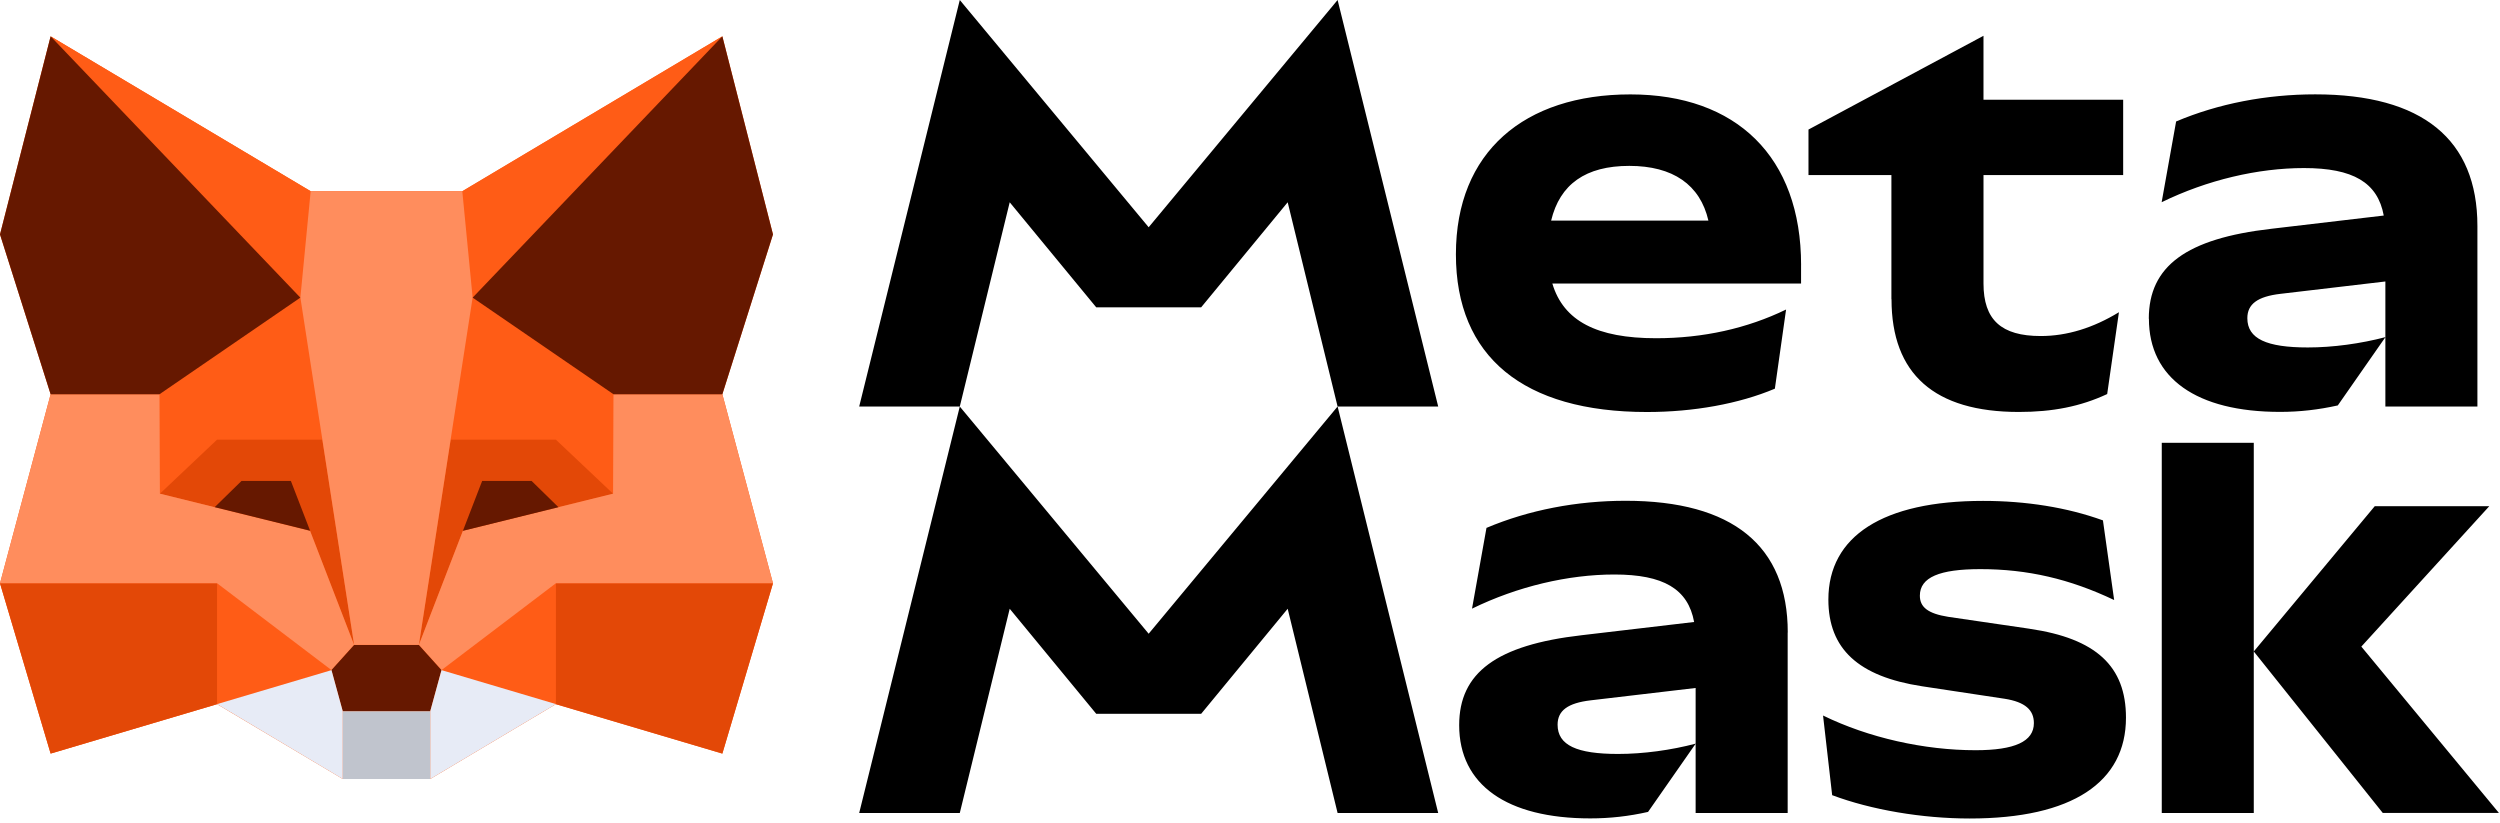
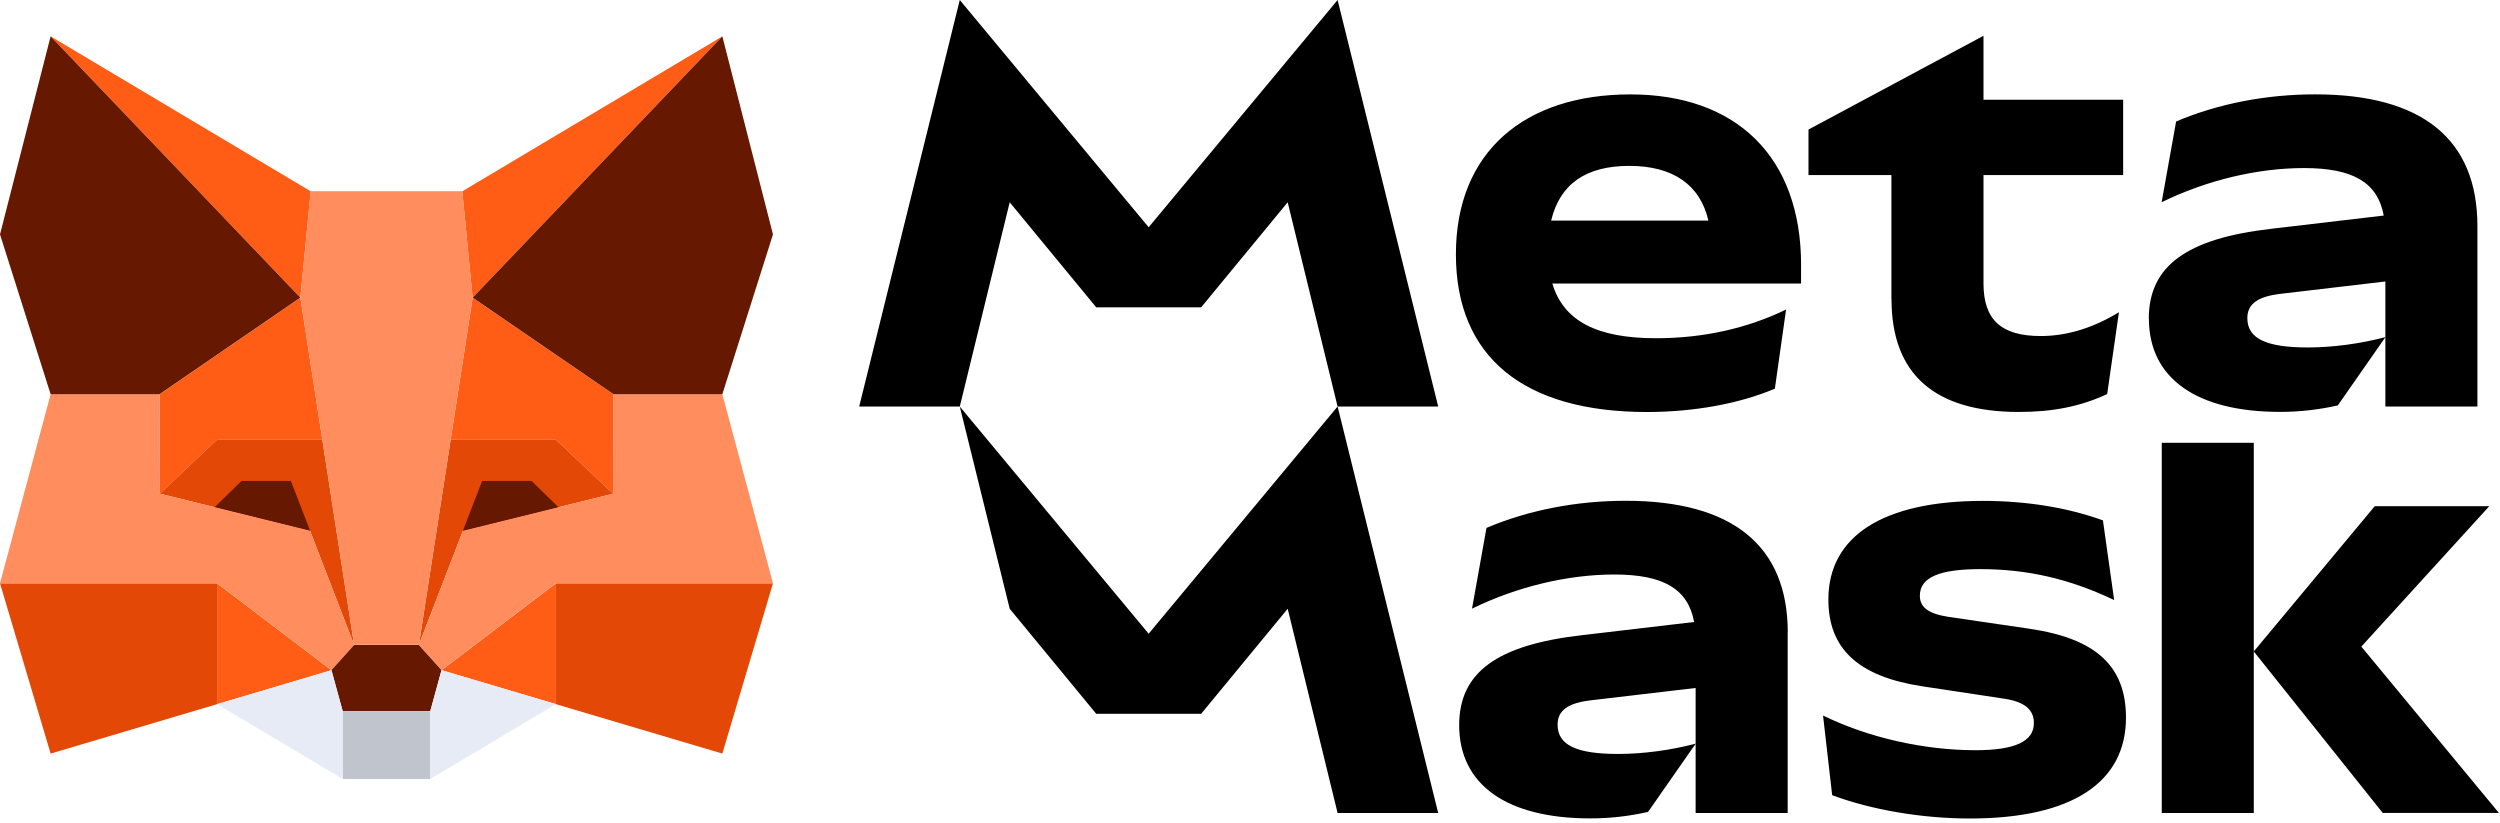
<svg xmlns="http://www.w3.org/2000/svg" width="419" height="138" viewBox="0 0 419 138" fill="none">
  <g clip-path="url(#clip0_1_20)">
    <g clip-path="url(#clip1_1_20)">
-       <path d="M121.065 126.301L93.16 118.02L72.116 130.558L57.434 130.551L36.377 118.02L8.485 126.301L0 97.755L8.485 66.074L0 39.288L8.485 6.09L52.069 32.042H77.48L121.065 6.09L129.55 39.288L121.065 66.074L129.55 97.755L121.065 126.301Z" fill="#FF5C16" />
      <path d="M8.49 6.09L52.075 32.06L50.342 49.883L8.49 6.09ZM36.383 97.767L55.56 112.327L36.383 118.02V97.767ZM54.028 73.697L50.342 49.895L26.75 66.081L26.737 66.075V66.087L26.81 82.747L36.377 73.698L54.028 73.697ZM121.065 6.09L77.48 32.06L79.207 49.883L121.065 6.09ZM93.172 97.767L73.995 112.327L93.172 118.02V97.767ZM102.812 66.086V66.074L102.806 66.08L79.214 49.895L75.528 73.697H93.171L102.745 82.746L102.812 66.086Z" fill="#FF5C16" />
      <path d="M36.377 118.02L8.485 126.301L0 97.767H36.377V118.02ZM54.021 73.691L59.35 108.101L51.965 88.968L26.798 82.746L36.371 73.692H54.021V73.691ZM93.172 118.02L121.065 126.301L129.55 97.767H93.172V118.02ZM75.528 73.691L70.2 108.101L77.584 88.968L102.751 82.746L93.172 73.692H75.528V73.691Z" fill="#E34807" />
      <path d="M0 97.755L8.485 66.074H26.731L26.797 82.74L51.966 88.963L59.35 108.095L55.554 112.308L36.377 97.749H0V97.755ZM129.55 97.755L121.065 66.074H102.818L102.751 82.74L77.584 88.963L70.2 108.095L73.995 112.308L93.172 97.749H129.55V97.755ZM77.48 32.042H52.069L50.343 49.865L59.35 108.077H70.2L79.213 49.865L77.48 32.042Z" fill="#FF8D5D" />
      <path d="M8.485 6.09L0 39.288L8.485 66.074H26.731L50.336 49.883L8.485 6.09ZM48.748 80.602H40.482L35.982 84.999L51.972 88.95L48.748 80.597V80.602ZM121.065 6.09L129.55 39.288L121.065 66.074H102.818L79.214 49.883L121.065 6.09ZM80.813 80.602H89.091L93.592 85.005L77.584 88.963L80.813 80.596V80.602ZM72.11 119.202L73.996 112.32L70.2 108.107H59.342L55.547 112.32L57.432 119.202" fill="#661800" />
      <path d="M72.11 119.201V130.563H57.434V119.201H72.11Z" fill="#C0C4CD" />
      <path d="M36.383 118.008L57.445 130.558V119.195L55.559 112.315L36.383 118.008ZM93.172 118.008L72.11 130.558V119.195L73.996 112.315L93.172 118.008Z" fill="#E7EBF6" />
    </g>
-     <path d="M299.613 106.012V136.263H284.188V115.304L266.611 117.374C262.75 117.824 261.053 119.105 261.053 121.458C261.053 124.908 264.277 126.362 271.191 126.362C275.405 126.362 280.075 125.727 284.197 124.632L276.214 136.077C272.988 136.804 269.845 137.163 266.53 137.163C252.54 137.163 244.558 131.534 244.558 121.541C244.558 112.728 250.833 108.1 265.095 106.462L283.935 104.245C282.917 98.698 278.783 96.287 270.565 96.287C262.85 96.287 254.331 98.284 246.71 102.01L249.134 88.473C256.218 85.475 264.292 83.93 272.449 83.93C290.391 83.93 299.628 91.474 299.628 105.999L299.611 106.01L299.613 106.012ZM160.86 68.135L144 136.261H160.86L169.227 102.028L183.731 119.637H201.311L215.815 102.028L224.182 136.261H241.042L224.182 68.126L192.516 106.214L160.851 68.126L160.86 68.135ZM224.182 0L192.516 38.088L160.86 0L144 68.135H160.86L169.227 33.902L183.731 51.511H201.311L215.815 33.902L224.182 68.135H241.042L224.182 0ZM340.151 105.377L326.519 103.38C323.112 102.838 321.769 101.743 321.769 99.838C321.769 96.749 325.084 95.386 331.904 95.386C339.8 95.386 346.884 97.023 354.332 100.565L352.452 87.216C346.439 85.037 339.536 83.95 332.36 83.95C315.592 83.95 306.435 89.856 306.435 100.482C306.435 108.753 311.459 113.381 322.131 115.018L335.948 117.107C339.444 117.65 340.879 119.013 340.879 121.192C340.879 124.281 337.656 125.736 331.106 125.736C322.495 125.736 313.166 123.648 305.543 119.922L307.07 133.271C313.62 135.728 322.142 137.181 330.124 137.181C347.346 137.181 356.313 131.091 356.313 120.281C356.313 111.651 351.29 107.014 340.173 105.386L340.151 105.377ZM362.311 74.213V136.259H377.733V74.216L362.311 74.213ZM395.756 108.374L417.203 84.839H398.009L377.733 109.184L399.353 136.25H418.819L395.756 108.365V108.374ZM360.158 53.415C360.158 63.403 368.141 69.033 382.131 69.033C385.446 69.033 388.589 68.667 391.815 67.949L399.798 56.503C395.675 57.59 391.006 58.234 386.792 58.234C379.886 58.234 376.654 56.779 376.654 53.329C376.654 50.966 378.362 49.695 382.213 49.246L399.789 47.176V68.133H415.214V37.882C415.214 23.348 405.974 15.813 388.035 15.813C379.869 15.813 371.803 17.357 364.717 20.358L362.291 33.891C369.914 30.165 378.434 28.167 386.146 28.167C394.367 28.167 398.5 30.577 399.516 36.125L380.678 38.344C366.416 39.981 360.139 44.609 360.139 53.421L360.158 53.415ZM317.018 50.147C317.018 62.687 324.194 69.044 338.365 69.044C344.014 69.044 348.686 68.133 353.163 66.043L355.133 52.328C350.827 54.957 346.43 56.319 342.035 56.319C335.396 56.319 332.434 53.597 332.434 47.507V29.337H355.842V16.713H332.432V5.998L303.101 21.712V29.339H316.999V50.14L317.016 50.149L317.018 50.147ZM301.859 44.425V47.516H260.17C262.05 53.809 267.636 56.687 277.553 56.687C285.449 56.687 292.806 55.051 299.347 51.877L297.467 65.143C291.453 67.683 283.833 69.053 276.029 69.053C255.308 69.053 244.01 59.787 244.01 42.622C244.01 25.453 255.491 15.822 273.25 15.822C291.008 15.822 301.864 26.273 301.864 44.434L301.853 44.425H301.859ZM259.969 36.975H286.33C284.941 30.949 280.371 27.802 273.069 27.802C265.764 27.802 261.433 30.866 259.969 36.975Z" fill="black" />
+     <path d="M299.613 106.012V136.263H284.188V115.304L266.611 117.374C262.75 117.824 261.053 119.105 261.053 121.458C261.053 124.908 264.277 126.362 271.191 126.362C275.405 126.362 280.075 125.727 284.197 124.632L276.214 136.077C272.988 136.804 269.845 137.163 266.53 137.163C252.54 137.163 244.558 131.534 244.558 121.541C244.558 112.728 250.833 108.1 265.095 106.462L283.935 104.245C282.917 98.698 278.783 96.287 270.565 96.287C262.85 96.287 254.331 98.284 246.71 102.01L249.134 88.473C256.218 85.475 264.292 83.93 272.449 83.93C290.391 83.93 299.628 91.474 299.628 105.999L299.611 106.01L299.613 106.012ZM160.86 68.135H160.86L169.227 102.028L183.731 119.637H201.311L215.815 102.028L224.182 136.261H241.042L224.182 68.126L192.516 106.214L160.851 68.126L160.86 68.135ZM224.182 0L192.516 38.088L160.86 0L144 68.135H160.86L169.227 33.902L183.731 51.511H201.311L215.815 33.902L224.182 68.135H241.042L224.182 0ZM340.151 105.377L326.519 103.38C323.112 102.838 321.769 101.743 321.769 99.838C321.769 96.749 325.084 95.386 331.904 95.386C339.8 95.386 346.884 97.023 354.332 100.565L352.452 87.216C346.439 85.037 339.536 83.95 332.36 83.95C315.592 83.95 306.435 89.856 306.435 100.482C306.435 108.753 311.459 113.381 322.131 115.018L335.948 117.107C339.444 117.65 340.879 119.013 340.879 121.192C340.879 124.281 337.656 125.736 331.106 125.736C322.495 125.736 313.166 123.648 305.543 119.922L307.07 133.271C313.62 135.728 322.142 137.181 330.124 137.181C347.346 137.181 356.313 131.091 356.313 120.281C356.313 111.651 351.29 107.014 340.173 105.386L340.151 105.377ZM362.311 74.213V136.259H377.733V74.216L362.311 74.213ZM395.756 108.374L417.203 84.839H398.009L377.733 109.184L399.353 136.25H418.819L395.756 108.365V108.374ZM360.158 53.415C360.158 63.403 368.141 69.033 382.131 69.033C385.446 69.033 388.589 68.667 391.815 67.949L399.798 56.503C395.675 57.59 391.006 58.234 386.792 58.234C379.886 58.234 376.654 56.779 376.654 53.329C376.654 50.966 378.362 49.695 382.213 49.246L399.789 47.176V68.133H415.214V37.882C415.214 23.348 405.974 15.813 388.035 15.813C379.869 15.813 371.803 17.357 364.717 20.358L362.291 33.891C369.914 30.165 378.434 28.167 386.146 28.167C394.367 28.167 398.5 30.577 399.516 36.125L380.678 38.344C366.416 39.981 360.139 44.609 360.139 53.421L360.158 53.415ZM317.018 50.147C317.018 62.687 324.194 69.044 338.365 69.044C344.014 69.044 348.686 68.133 353.163 66.043L355.133 52.328C350.827 54.957 346.43 56.319 342.035 56.319C335.396 56.319 332.434 53.597 332.434 47.507V29.337H355.842V16.713H332.432V5.998L303.101 21.712V29.339H316.999V50.14L317.016 50.149L317.018 50.147ZM301.859 44.425V47.516H260.17C262.05 53.809 267.636 56.687 277.553 56.687C285.449 56.687 292.806 55.051 299.347 51.877L297.467 65.143C291.453 67.683 283.833 69.053 276.029 69.053C255.308 69.053 244.01 59.787 244.01 42.622C244.01 25.453 255.491 15.822 273.25 15.822C291.008 15.822 301.864 26.273 301.864 44.434L301.853 44.425H301.859ZM259.969 36.975H286.33C284.941 30.949 280.371 27.802 273.069 27.802C265.764 27.802 261.433 30.866 259.969 36.975Z" fill="black" />
  </g>
  <defs>
    <clipPath id="clip0_1_20">
      <rect width="418.819" height="137.181" fill="white" />
    </clipPath>
    <clipPath id="clip1_1_20">
      <rect width="130" height="125" fill="white" transform="translate(0 6.09)" />
    </clipPath>
  </defs>
</svg>